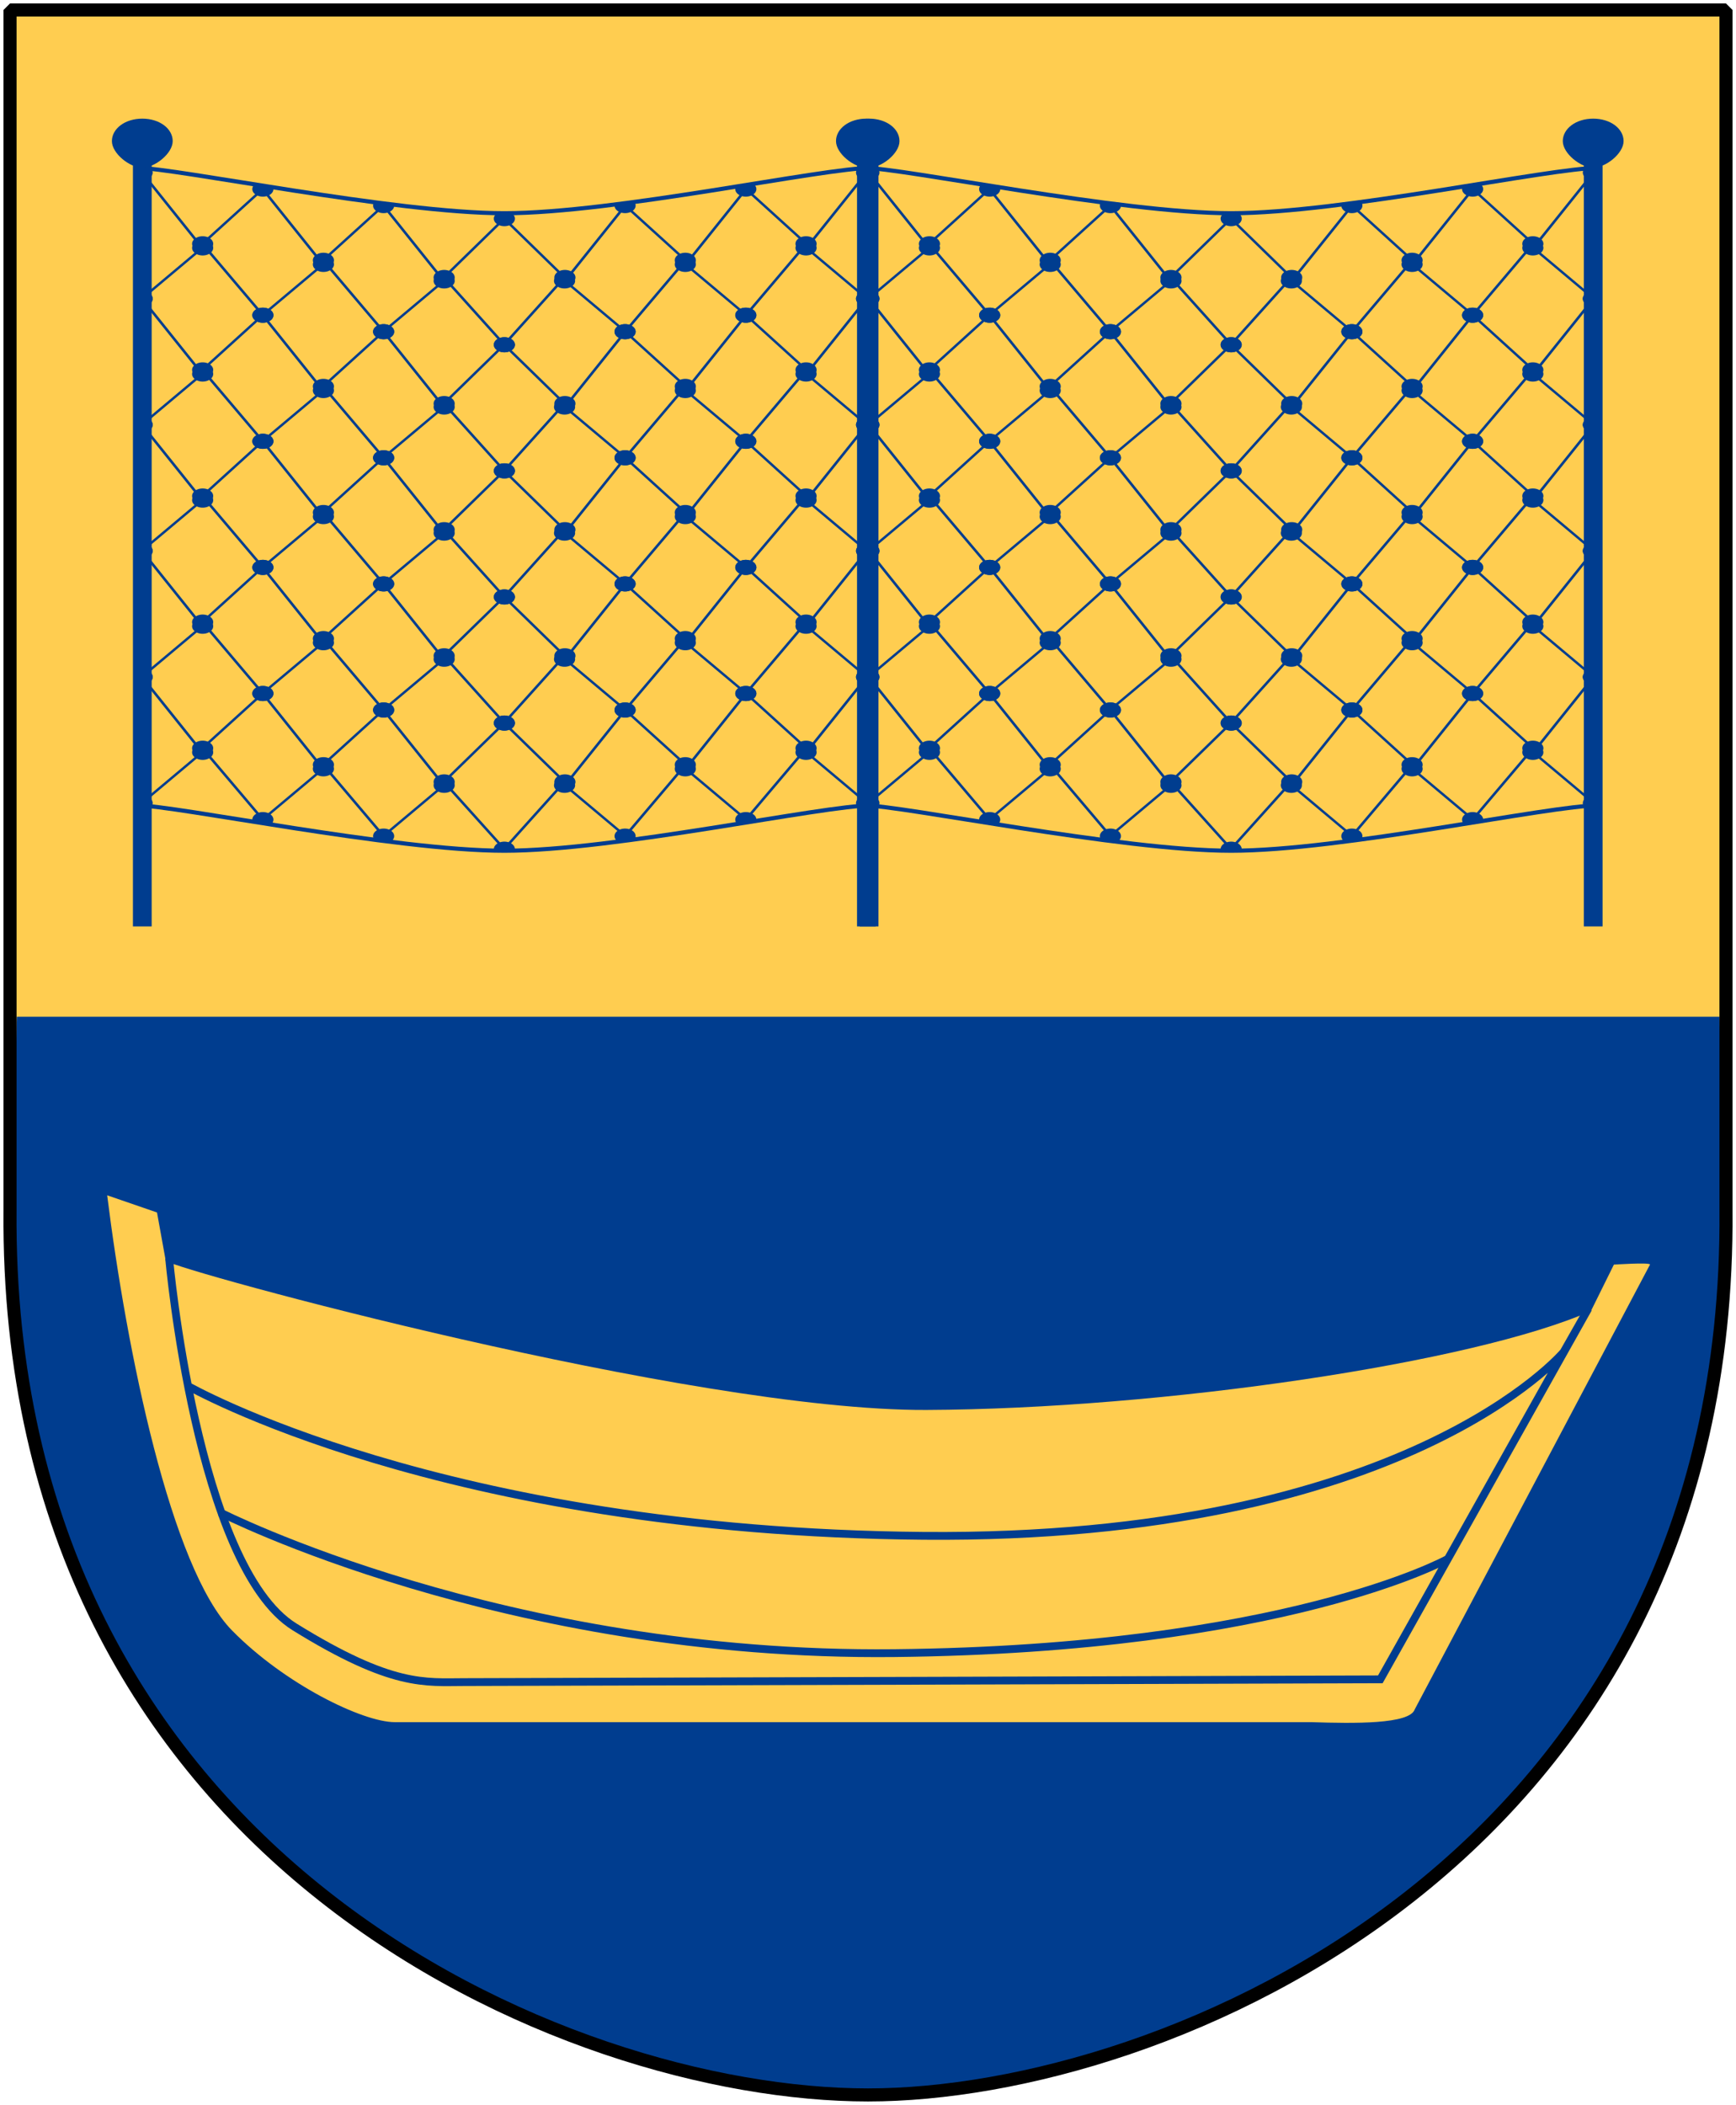
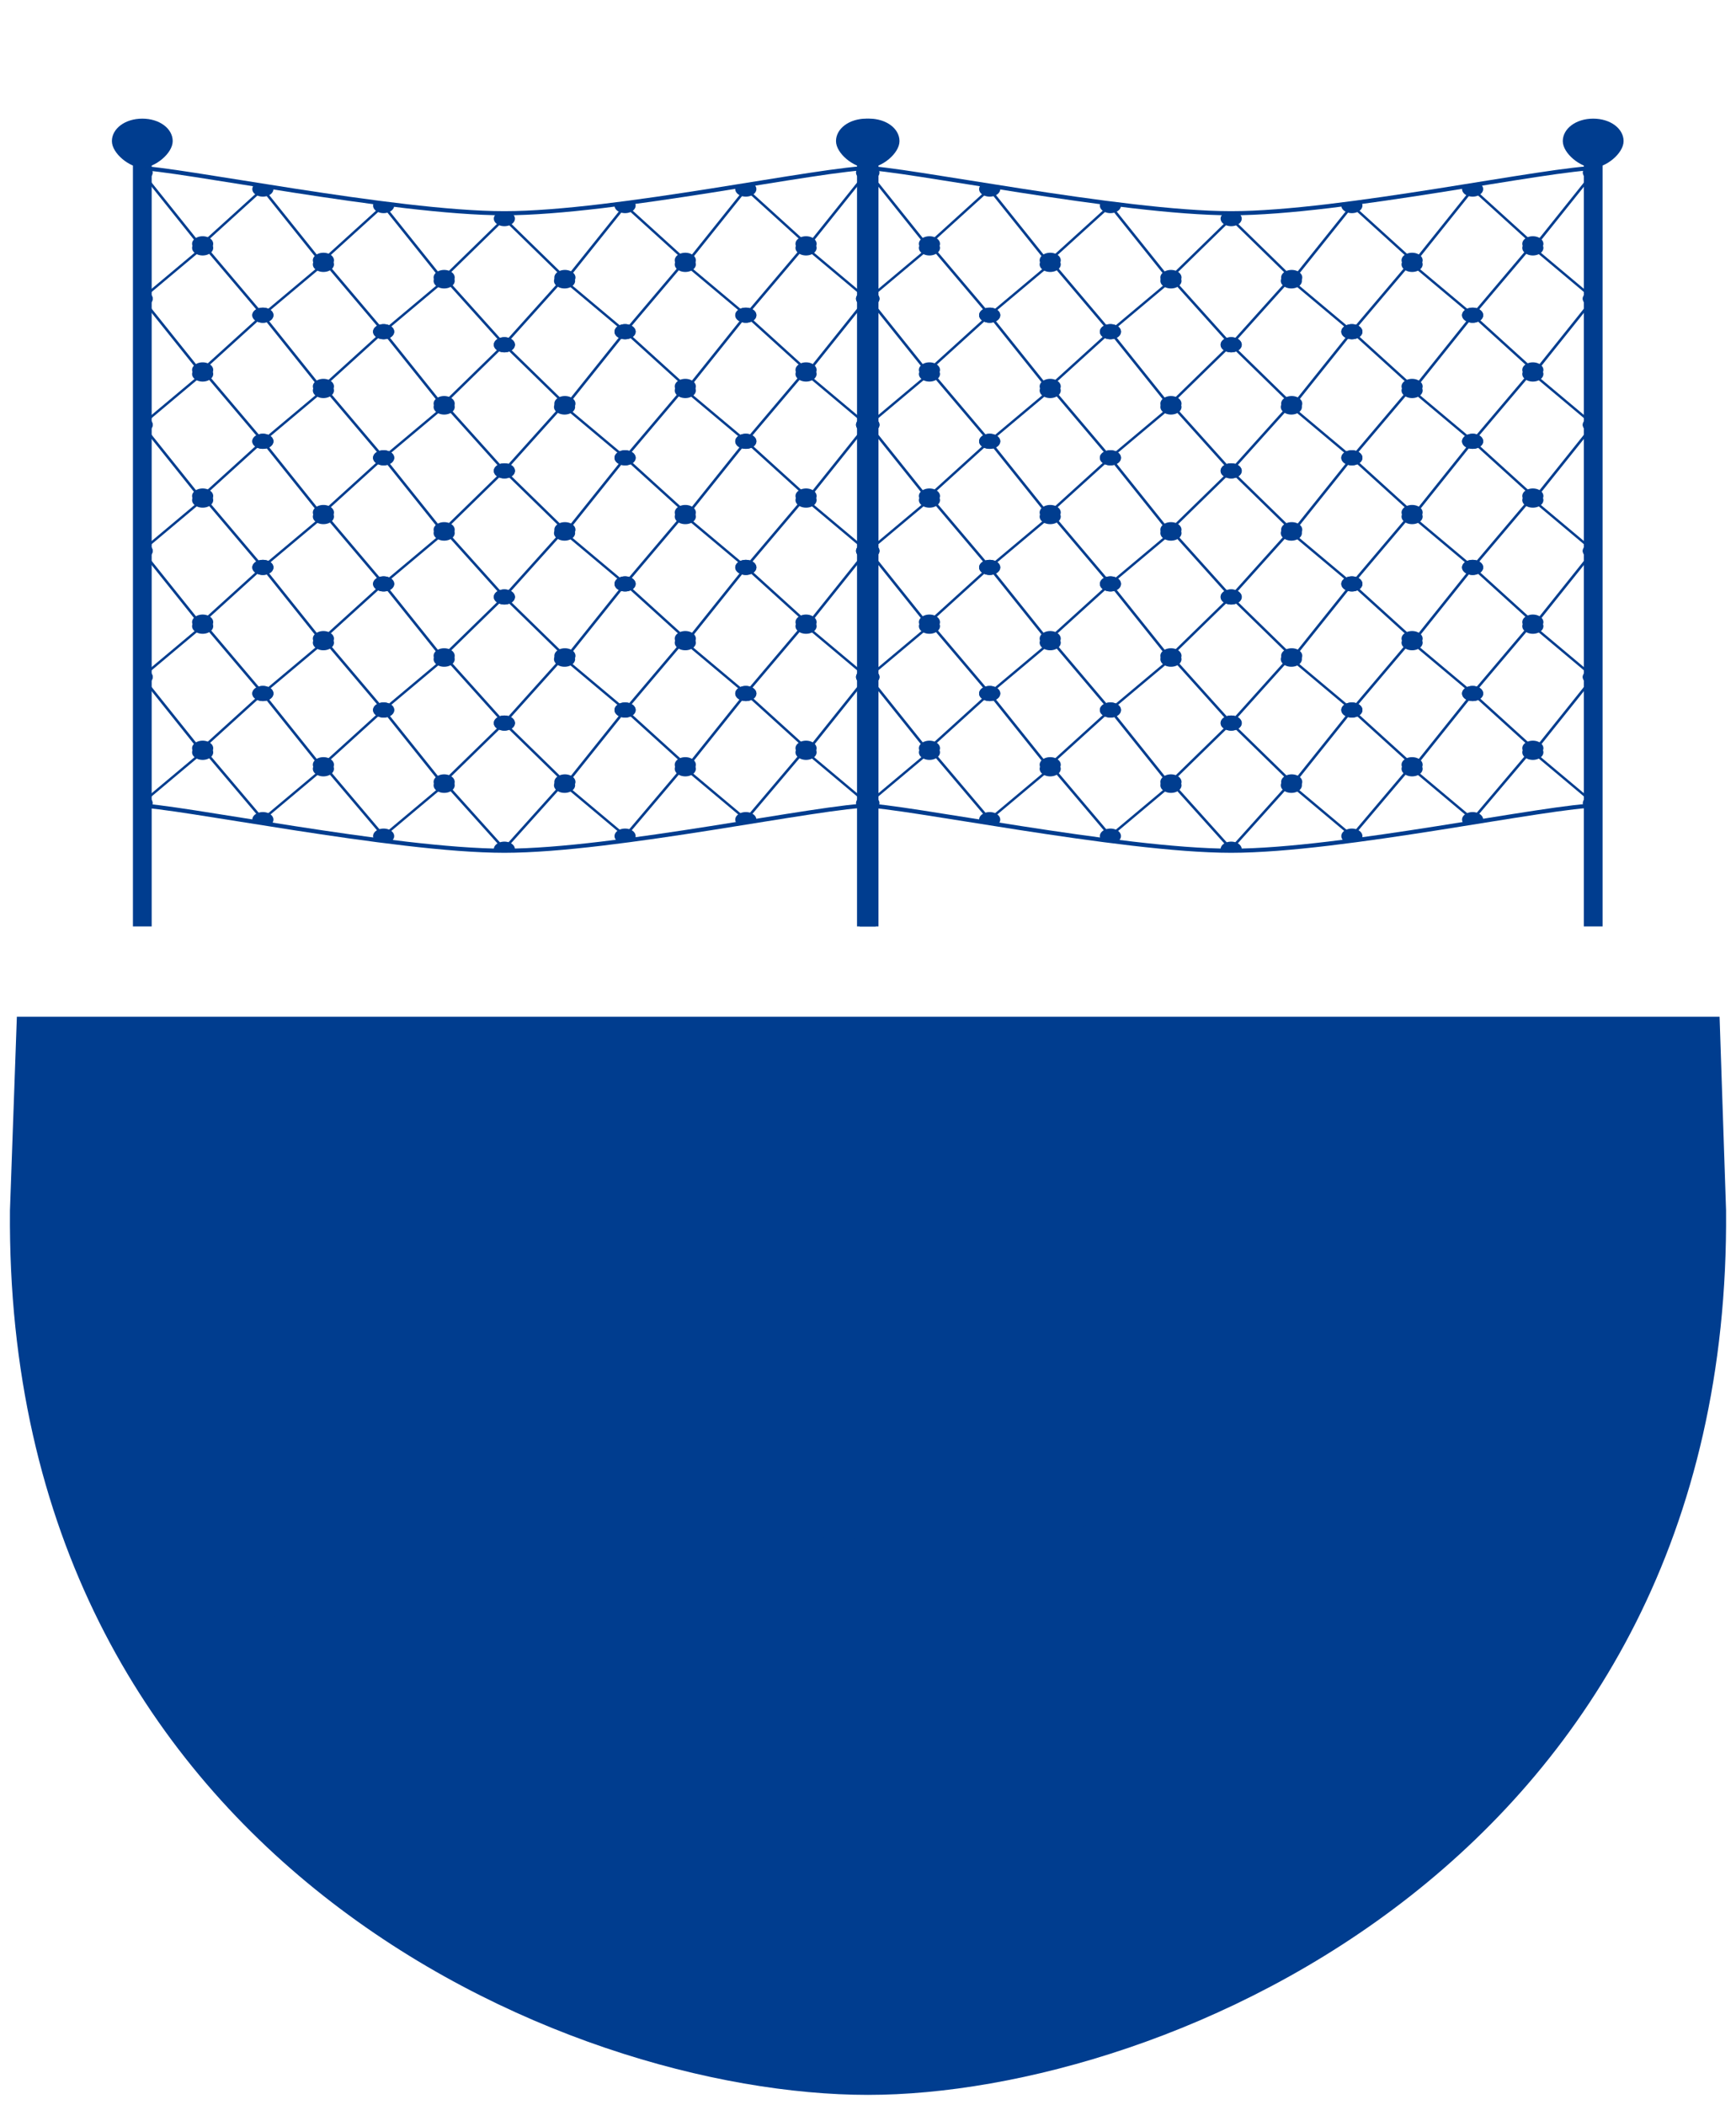
<svg xmlns="http://www.w3.org/2000/svg" xmlns:xlink="http://www.w3.org/1999/xlink" version="1.0" width="251" height="304.2" id="svg4166">
  <defs id="defs4168">
    <clipPath id="clipPath6996">
      <path d="m 315.472,339.262 c -16.721,0 -89.02,22 -127.353,22 -38.333,0 -114.043,-22 -127.353,-22 l 0,-309.168 c 13.31,0 89.02,22 127.353,22 38.333,0 110.632,-22 127.353,-22 z" id="path6998" />
    </clipPath>
  </defs>
-   <path d="m 249.551,1.44 -248.101,0 0,173.497 C 0.682,268.657 81.739,302.756 125.5,302.756 c 42.994,0 124.818,-34.099 124.051,-127.82 l 0,-173.497 z" id="Shield" style="fill:#ffcd50" />
  <path d="m 2.438,146.938 246.188,0 0.938,28 C 250.33,268.658 168.494,302.75 125.5,302.75 81.739,302.75 0.67,268.658 1.438,174.938" id="Delning" style="fill:#003d8f" />
  <g transform="matrix(0.564,0,0,0.564,-5.558,71.734)" id="Boat" style="fill:#ffcd50;stroke:#003d8f">
-     <path d="m 37.331,179.097 c 5,40 16.334,95.544 32,111.5 13.5,13.75 33.496,23.5 41.75,23.5 25,0 235,0 235,0 11.013,0.363 25.161,0.535 26.449,-3.269 l 60.318,-113.99 c -0.024,-0.6 -9.26,0.017 -9.26,0.017 l -5.878,11.874 C 387.86,221.977 307.867,233.848 247.331,234.097 186.795,234.347 55.168,198.28 52.343,195.879 l -2.24,-12.383 z" id="path2164" style="fill-rule:evenodd;stroke:none" />
    <path d="m 57.789,227.818 c 0,0 65.054,37.477 188.797,38.537 123.744,1.061 164.119,-47.117 164.119,-47.117 l 6.315,-11.108 -53.308,94.994 c 0,0 -224.959,0.707 -234.859,0.707 -9.899,0 -18.385,1.414 -43.487,-14.142 -25.102,-15.556 -32.158,-94.471 -32.158,-94.471" id="path3132" style="fill:none;stroke-width:2" />
-     <path d="m 66.274,260.345 c 0,0 72.832,37.123 172.888,36.062 100.056,-1.061 141.648,-24.042 141.648,-24.042" id="path3134" style="fill:none;stroke-width:2" />
  </g>
  <g transform="matrix(0.417,0,0,0.298,178.88,-30.238)" id="Nets">
    <g id="Hanging-fishnet" style="fill:#003d8f;stroke:#003d8f">
      <g transform="translate(0.469,0)" id="g6936">
        <g transform="translate(-190.685,152.787)" clip-path="url(#clipPath6996)" id="Fishnet" style="stroke-width:1px">
          <g transform="translate(125.603,16.336)" id="use5689">
            <path d="m 62.463,38.371 -20.91,28.54 20.91,32.54 20.91,-32.54 z" id="path6834" style="fill:none" />
            <path d="m 262.254,10.479 a 10.895,10.895 0 1 1 -21.79,0 10.895,10.895 0 1 1 21.79,0 z" transform="matrix(0.336,0,0,0.336,-42.813,63.393)" id="path6836" style="stroke:none" />
            <use transform="translate(41.868,8)" id="use6838" x="0" y="0" width="301" height="494.52" xlink:href="#use5729" />
            <use transform="translate(20.882,40.629)" id="use6840" x="0" y="0" width="301" height="494.52" xlink:href="#use5729" />
            <use transform="translate(20.882,-20.527)" id="use6842" x="0" y="0" width="301" height="494.52" xlink:href="#use5729" />
          </g>
          <g id="g4336">
            <path d="m -127.388,176.188 -20.91,26.54 20.91,34.54 20.91,-24.54 z" transform="translate(189.851,-143.817)" id="path4305" style="fill:none" />
            <path d="m 262.254,10.479 a 10.895,10.895 0 1 1 -21.79,0 10.895,10.895 0 1 1 21.79,0 z" transform="matrix(0.336,0,0,0.336,-42.813,55.393)" id="use5729" style="stroke:none" />
            <use transform="translate(41.868,10)" id="use5832" x="0" y="0" width="301" height="494.52" xlink:href="#use5729" />
            <use transform="translate(20.882,34.629)" id="use5834" x="0" y="0" width="301" height="494.52" xlink:href="#use5729" />
            <use transform="translate(20.882,-26.527)" id="use5836" x="0" y="0" width="301" height="494.52" xlink:href="#use5729" />
          </g>
          <use transform="matrix(-1,0,0,1,292.502,16)" id="use5699" x="0" y="0" width="301" height="494.52" xlink:href="#g4336" />
          <use transform="translate(0,244.623)" id="use6850" x="0" y="0" width="301" height="494.52" xlink:href="#use5689" />
          <use transform="translate(0,183.467)" id="use6848" x="0" y="0" width="301" height="494.52" xlink:href="#use5689" />
          <use transform="translate(0,122.311)" id="use6846" x="0" y="0" width="301" height="494.52" xlink:href="#use5689" />
          <use transform="translate(0,61.156)" id="use6844" x="0" y="0" width="301" height="494.52" xlink:href="#use5689" />
          <use transform="translate(0,61.156)" id="use5661" x="0" y="0" width="301" height="494.52" xlink:href="#g4336" />
          <use transform="translate(0,122.311)" id="use5663" x="0" y="0" width="301" height="494.52" xlink:href="#g4336" />
          <use transform="translate(0,183.467)" id="use5665" x="0" y="0" width="301" height="494.52" xlink:href="#g4336" />
          <use transform="translate(0,244.623)" id="use5667" x="0" y="0" width="301" height="494.52" xlink:href="#g4336" />
          <use transform="translate(41.868,8)" id="use5669" x="0" y="0" width="301" height="494.52" xlink:href="#g4336" />
          <use transform="translate(41.868,69.156)" id="use5671" x="0" y="0" width="301" height="494.52" xlink:href="#g4336" />
          <use transform="translate(41.868,130.311)" id="use5673" x="0" y="0" width="301" height="494.52" xlink:href="#g4336" />
          <use transform="translate(41.868,191.467)" id="use5675" x="0" y="0" width="301" height="494.52" xlink:href="#g4336" />
          <use transform="translate(41.868,252.623)" id="use5677" x="0" y="0" width="301" height="494.52" xlink:href="#g4336" />
          <use transform="translate(83.736,16)" id="use5679" x="0" y="0" width="301" height="494.52" xlink:href="#g4336" />
          <use transform="translate(83.736,77.156)" id="use5681" x="0" y="0" width="301" height="494.52" xlink:href="#g4336" />
          <use transform="translate(83.736,138.311)" id="use5683" x="0" y="0" width="301" height="494.52" xlink:href="#g4336" />
          <use transform="translate(83.736,199.467)" id="use5685" x="0" y="0" width="301" height="494.52" xlink:href="#g4336" />
          <use transform="translate(83.736,260.623)" id="use5687" x="0" y="0" width="301" height="494.52" xlink:href="#g4336" />
          <use transform="matrix(-1,0,0,1,292.502,77.156)" id="use5701" x="0" y="0" width="301" height="494.52" xlink:href="#g4336" />
          <use transform="matrix(-1,0,0,1,292.502,138.311)" id="use5703" x="0" y="0" width="301" height="494.52" xlink:href="#g4336" />
          <use transform="matrix(-1,0,0,1,292.502,199.467)" id="use5705" x="0" y="0" width="301" height="494.52" xlink:href="#g4336" />
          <use transform="matrix(-1,0,0,1,292.502,260.623)" id="use5707" x="0" y="0" width="301" height="494.52" xlink:href="#g4336" />
          <use transform="matrix(-1,0,0,1,334.37,8)" id="use5709" x="0" y="0" width="301" height="494.52" xlink:href="#g4336" />
          <use transform="matrix(-1,0,0,1,334.37,69.156)" id="use5711" x="0" y="0" width="301" height="494.52" xlink:href="#g4336" />
          <use transform="matrix(-1,0,0,1,334.37,130.311)" id="use5713" x="0" y="0" width="301" height="494.52" xlink:href="#g4336" />
          <use transform="matrix(-1,0,0,1,334.37,191.467)" id="use5715" x="0" y="0" width="301" height="494.52" xlink:href="#g4336" />
          <use transform="matrix(-1,0,0,1,334.37,252.623)" id="use5717" x="0" y="0" width="301" height="494.52" xlink:href="#g4336" />
          <use transform="matrix(-1,0,0,1,376.237,0)" id="use5719" x="0" y="0" width="301" height="494.52" xlink:href="#g4336" />
          <use transform="matrix(-1,0,0,1,376.237,61.156)" id="use5721" x="0" y="0" width="301" height="494.52" xlink:href="#g4336" />
          <use transform="matrix(-1,0,0,1,376.237,122.311)" id="use5723" x="0" y="0" width="301" height="494.52" xlink:href="#g4336" />
          <use transform="matrix(-1,0,0,1,376.237,183.467)" id="use5725" x="0" y="0" width="301" height="494.52" xlink:href="#g4336" />
          <use transform="matrix(-1,0,0,1,376.237,244.623)" id="use5727" x="0" y="0" width="301" height="494.52" xlink:href="#g4336" />
        </g>
        <path d="m -129.919,182.88 c 13.31,0 89.02,22 127.353,22 38.333,0 110.632,-22 127.353,-22" id="path5771" style="fill:none;stroke-width:2px" />
        <use transform="translate(0,309.168)" id="use6852" x="0" y="0" width="301" height="494.52" xlink:href="#path5771" />
      </g>
      <g transform="translate(-5.664,-2)" id="g6876">
        <path d="m 129.098,552.752 0,-376.173" id="path6692" style="fill:none;stroke-width:6.5" />
        <path d="m 261.898,10.479 c 0,6.017 -6.212,12.883 -10.539,12.883 -4.327,0 -10.539,-6.866 -10.539,-12.883 0,-6.017 4.522,-10.895 10.539,-10.895 6.017,0 10.539,4.878 10.539,10.895 z" transform="translate(-122.261,161.426)" id="path4192-6" style="stroke:none" />
      </g>
      <use transform="translate(-251.063,0)" id="use6880" x="0" y="0" width="301" height="494.52" xlink:href="#g6876" />
    </g>
    <use transform="translate(-252,0)" id="use6986" x="0" y="0" width="301" height="494.52" xlink:href="#Hanging-fishnet" />
  </g>
-   <path d="m 249.551,1.44 -248.101,0 0,173.497 c -0.767,93.721 80.289,127.82 124.051,127.82 42.994,0 124.818,-34.099 124.051,-127.82 l 0,-173.497 z" id="Frame" style="fill:none;stroke:#000000;stroke-width:1.888;stroke-linejoin:bevel" />
</svg>